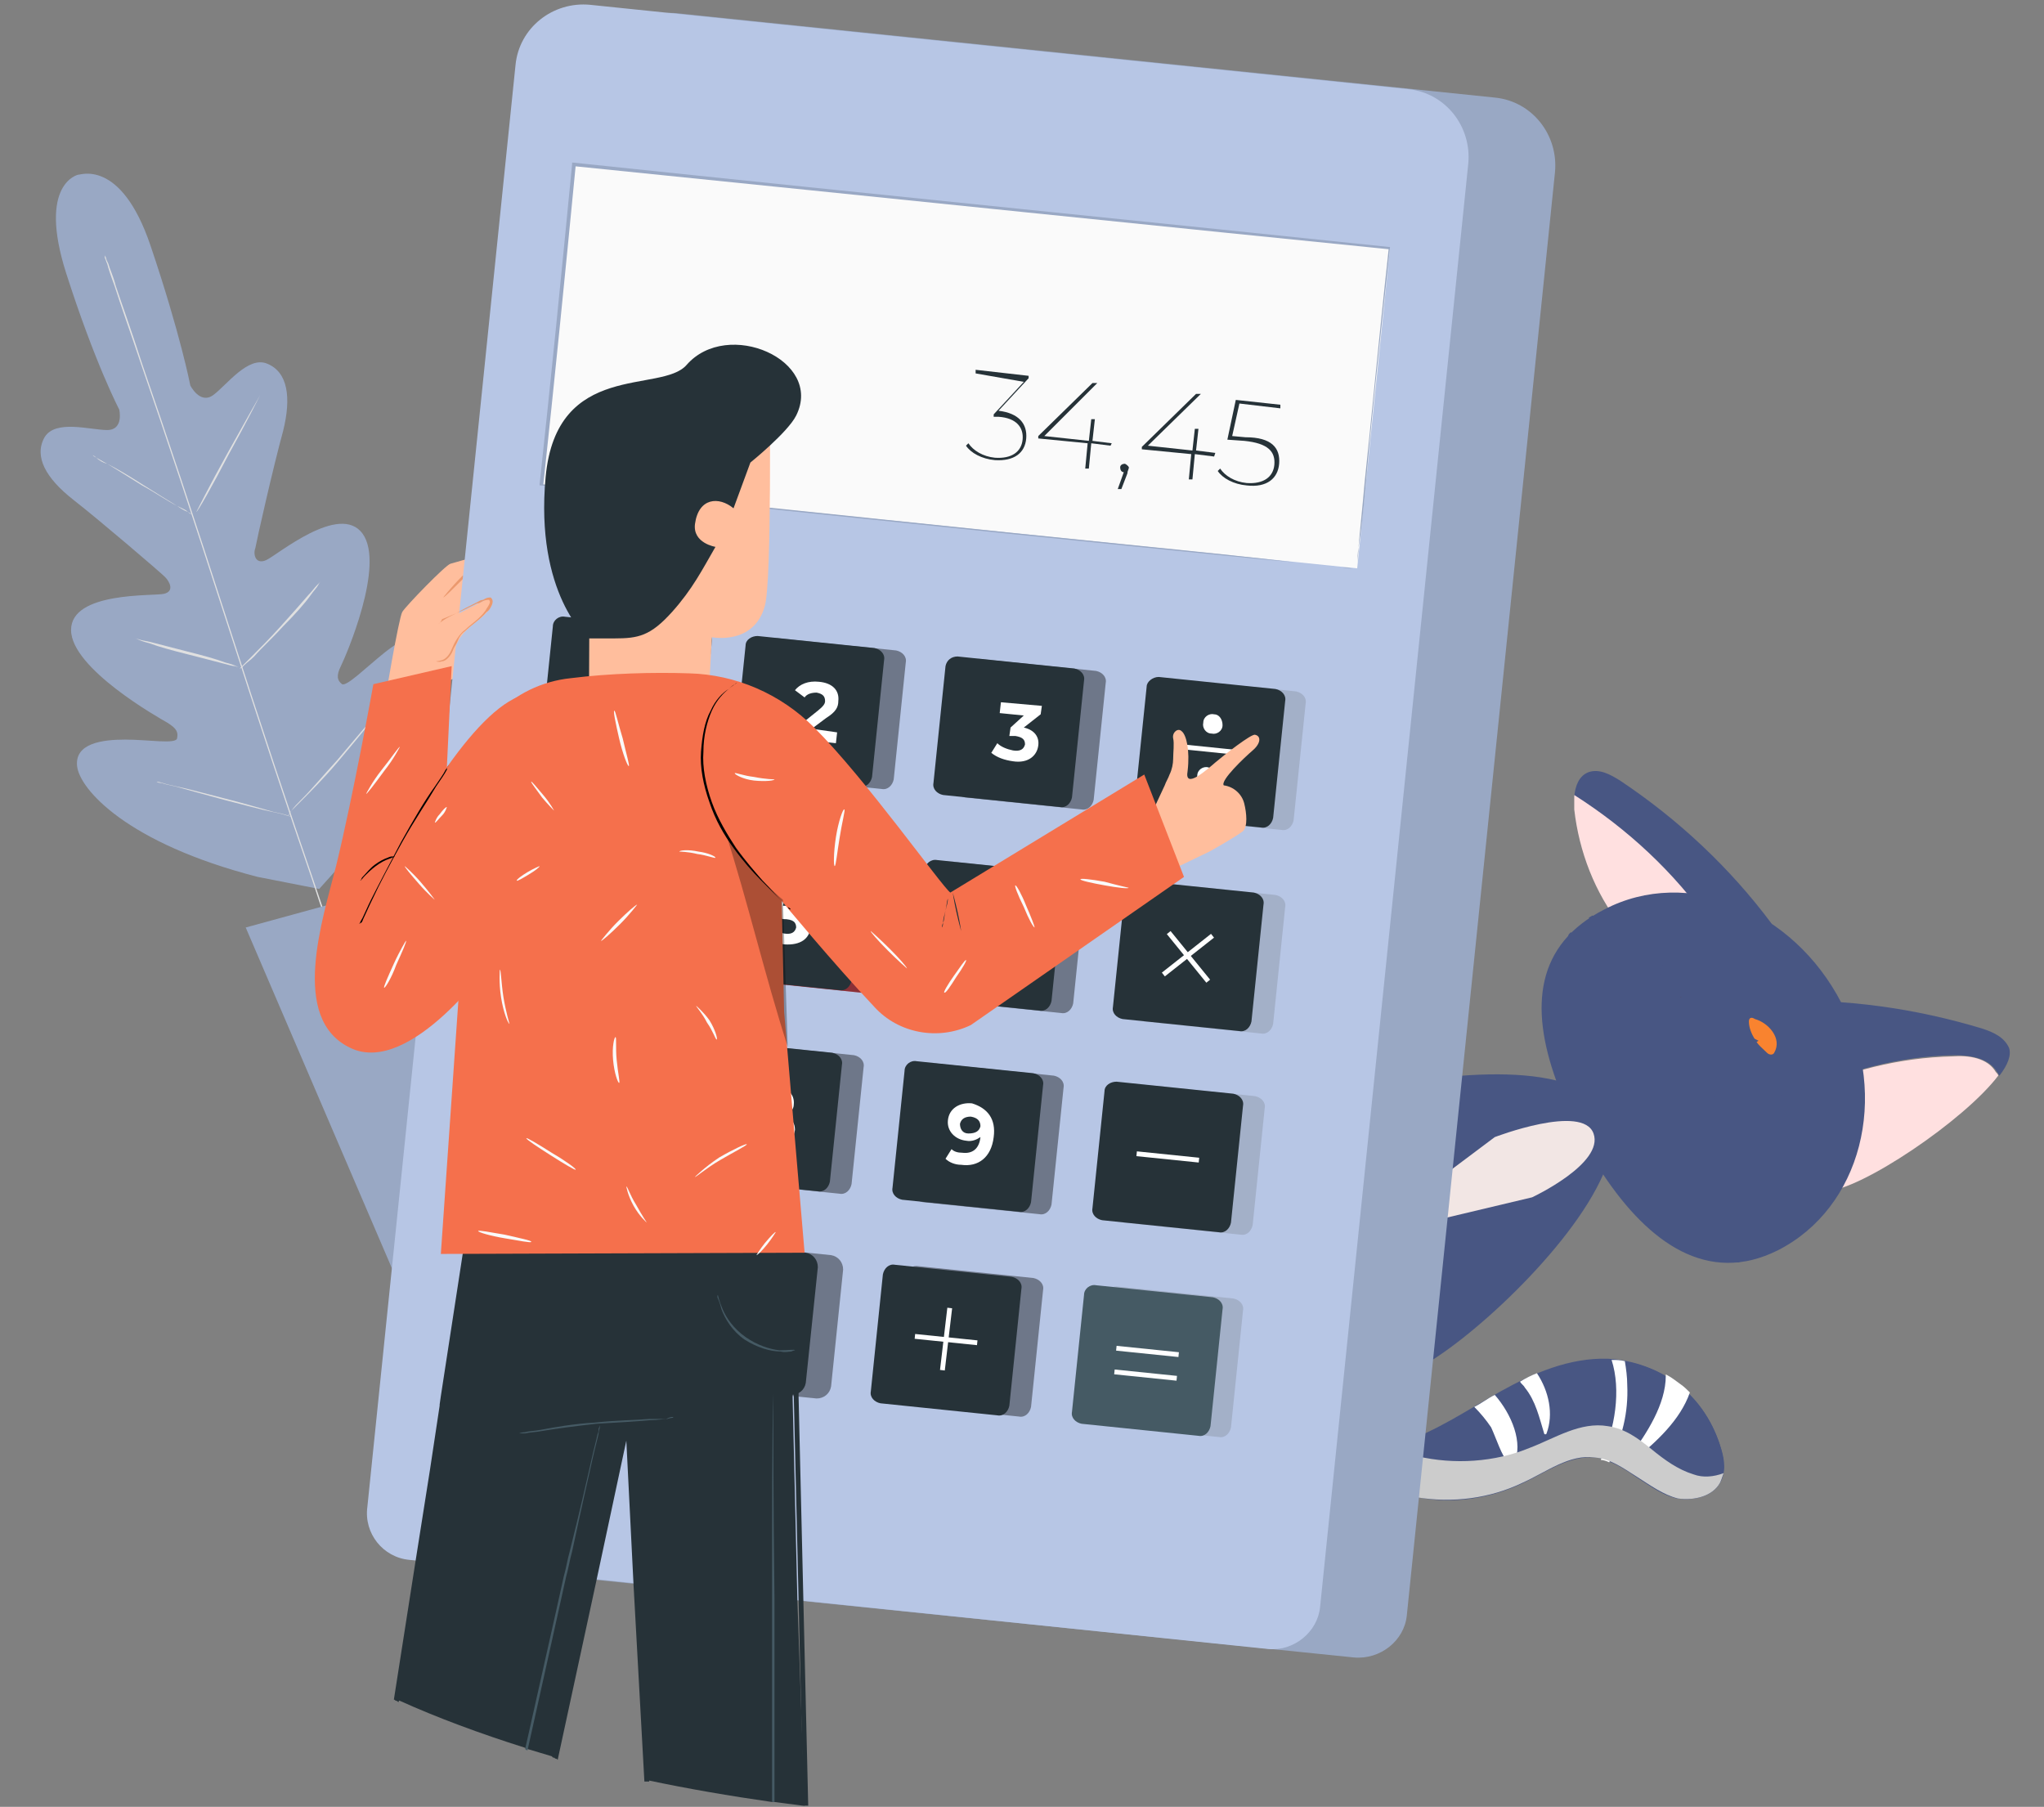
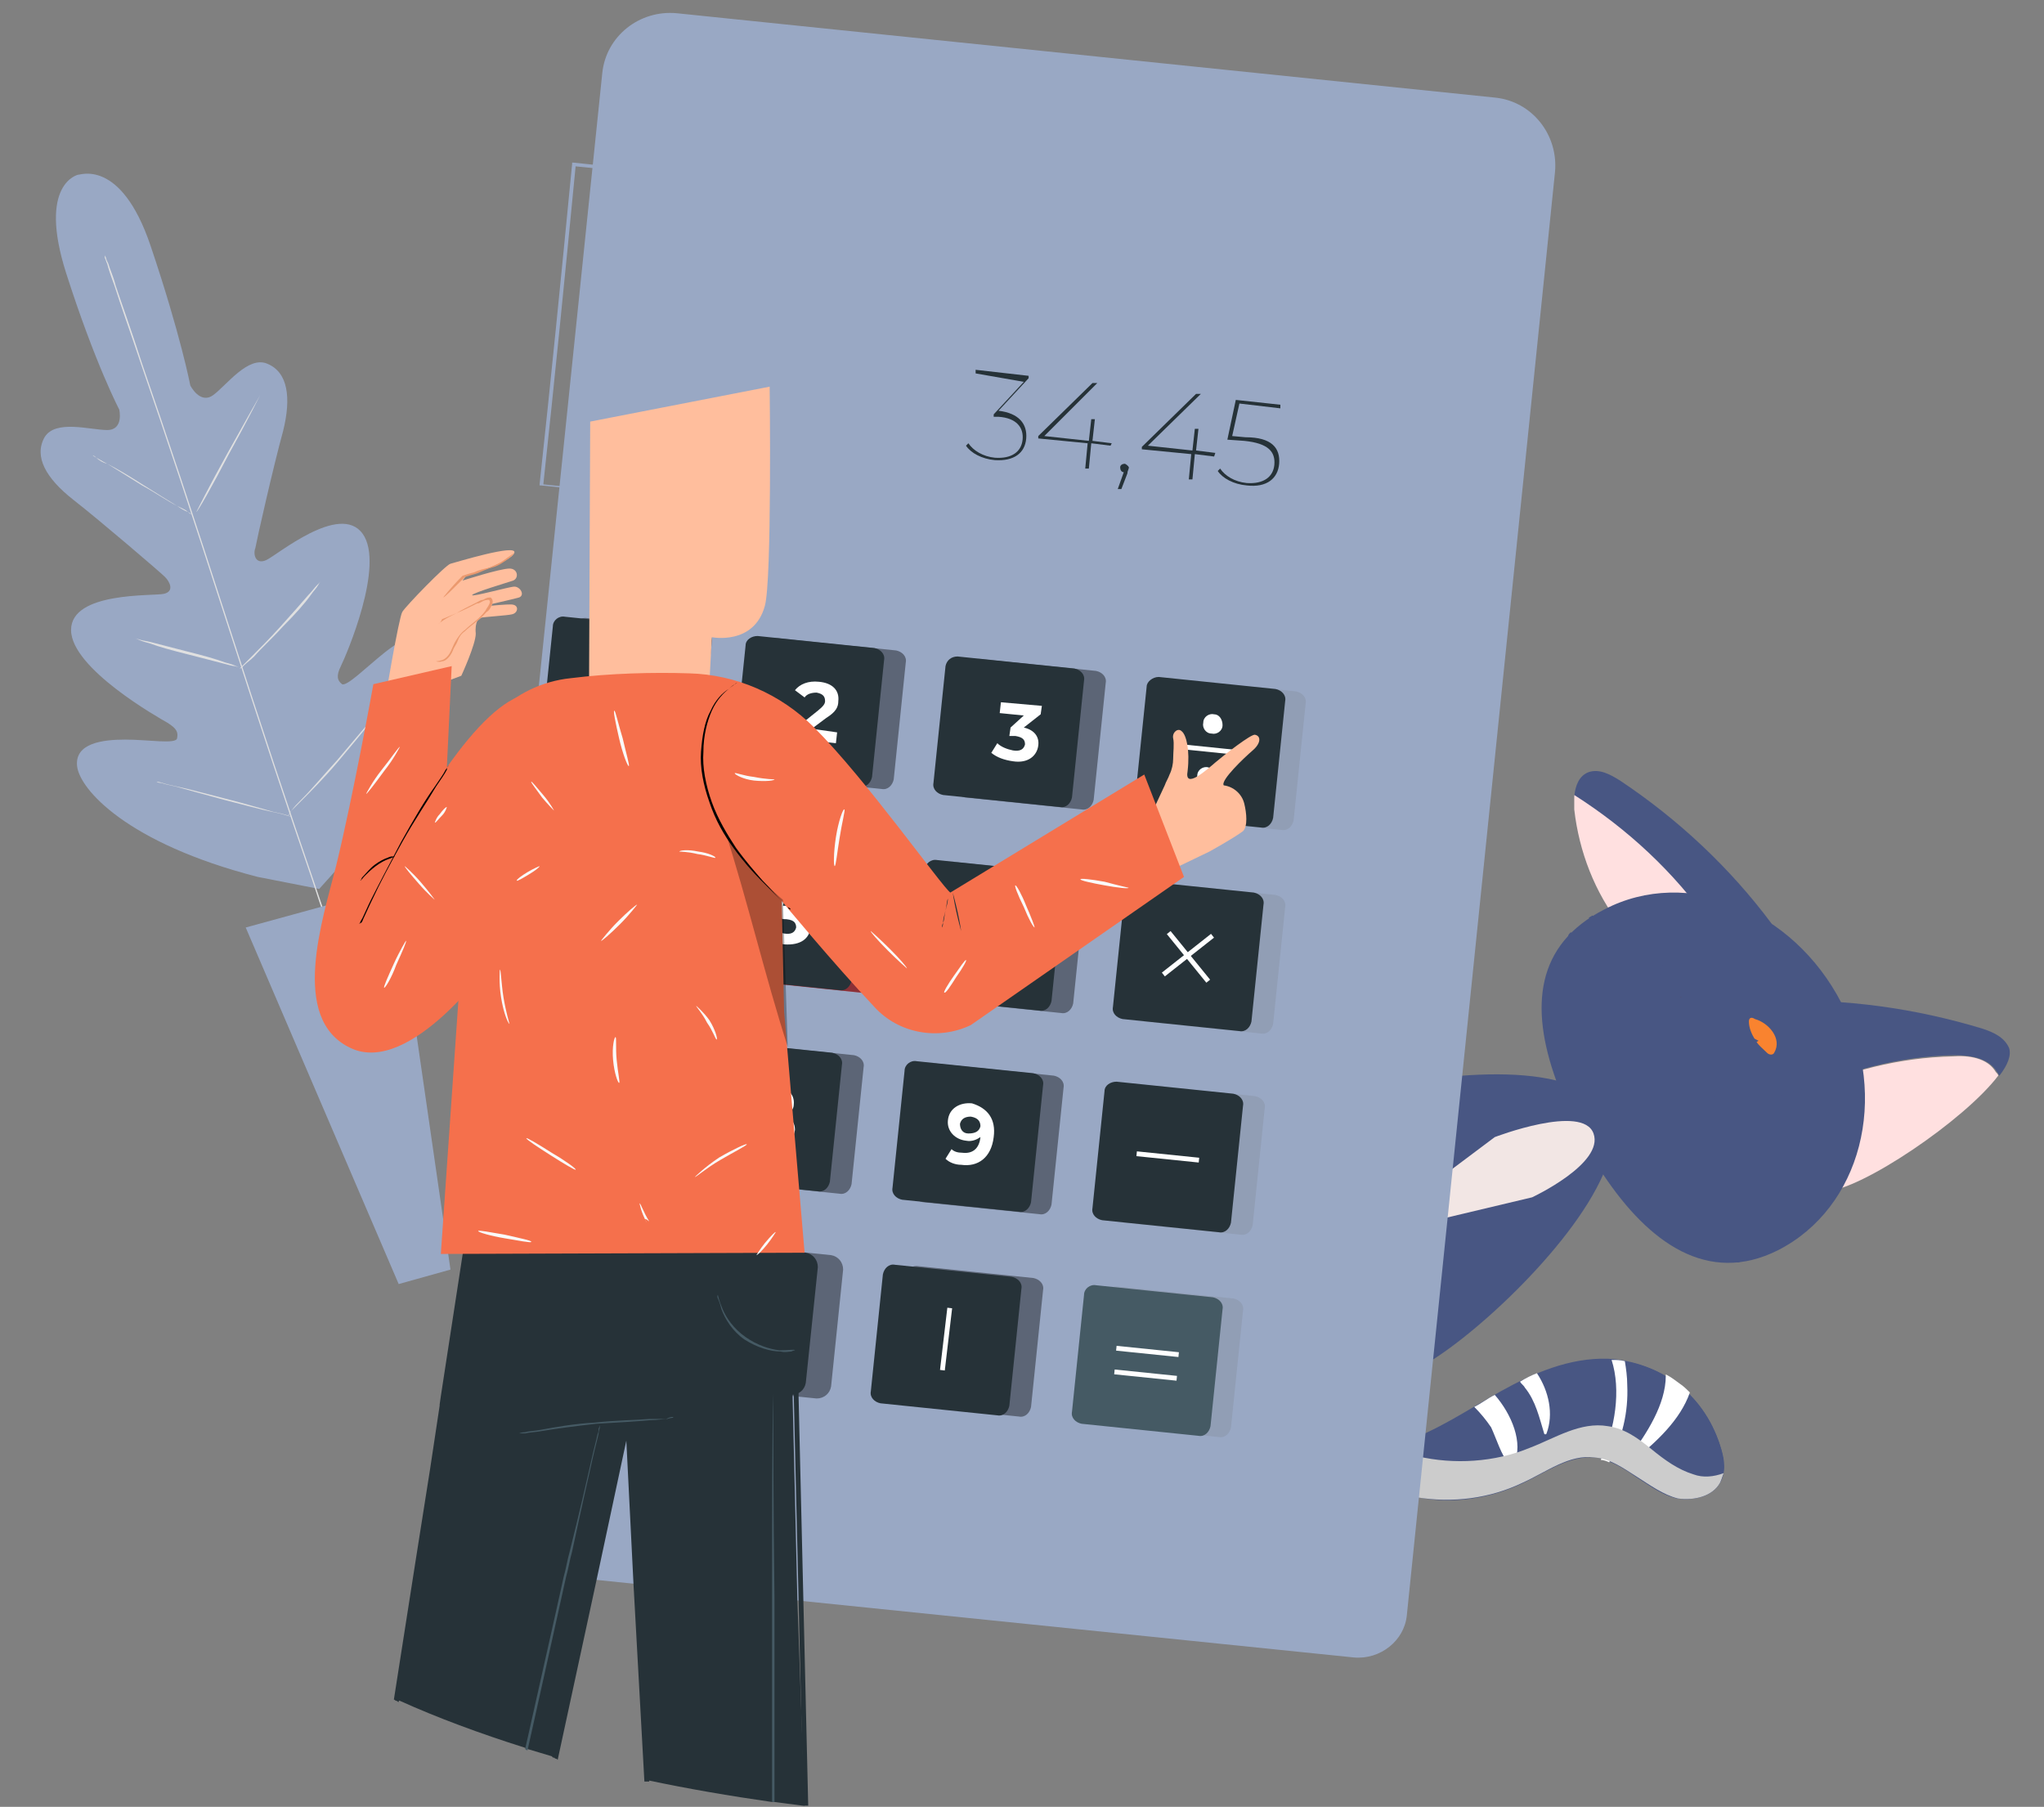
<svg xmlns="http://www.w3.org/2000/svg" xmlns:ns1="http://www.inkscape.org/namespaces/inkscape" xmlns:ns2="http://sodipodi.sourceforge.net/DTD/sodipodi-0.dtd" version="1.1" id="svg852" ns1:version="1.0.1 (c497b03c, 2020-09-10)" ns2:docname="assurance-a-vie.svg" x="0px" y="0px" width="169.7px" height="150px" viewBox="0 0 169.7 150" style="enable-background:new 0 0 169.7 150;" xml:space="preserve">
  <rect x="0" y="0" width="169.7" height="150" fill="#808080" stroke="none" />
  <style type="text/css">
	.st0{fill:#99A8C4;}
	.st1{fill:#E0E0E0;}
	.st2{fill:#FFBE9D;}
	.st3{fill:#EB996E;}
	.st4{fill:#485683;}
	.st5{fill:#FFE0E0;}
	.st6{fill:#F9832F;}
	.st7{fill:#55515C;}
	.st8{fill:#FFFFFF;}
	.st9{fill:#CCCCCC;}
	.st10{fill:#F2E6E4;}
	.st11{fill:#B7C6E5;}
	.st12{opacity:0.4;}
	.st13{fill:#FAFAFA;}
	.st14{fill:#263238;}
	.st15{fill:#858E9E;}
	.st16{fill:#E8505B;}
	.st17{fill:#455A64;}
	.st18{fill:#F5704C;}
	.st19{opacity:0.3;}
</style>
  <g>
    <g id="Calque_2_00000005966177058435929740000007049885863002350218_">
      <g id="devis">
        <g>
          <g>
            <g>
              <path class="st0" d="M6.5,14.5c0,0-3.4,0.7-1,8.2S9.9,34,9.9,34s0.4,1.7-1,1.7s-4.3-0.9-5.2,0.6c-0.9,1.6,0.1,3.4,2.4,5.2        c2.3,1.8,7.2,6,7.6,6.4c0.4,0.4,0.8,1.2-0.1,1.4c-0.9,0.2-7.7-0.2-7.7,3c0,3.2,7.3,7.3,8,7.7c0.8,0.5,0.9,0.8,0.8,1.3        c-0.1,0.5-2.4,0.1-4.3,0.1s-4.2,0.3-4,2.2c0.2,1.9,4.1,6.4,15,9.2l5.1,1l3.5-3.9c7-8.8,7.4-14.8,6.4-16.4        c-1-1.6-3-0.5-4.5,0.7c-1.5,1.2-3.1,2.8-3.5,2.6c-0.4-0.3-0.5-0.7-0.1-1.5c0.4-0.8,3.7-8.4,1.8-11c-1.9-2.6-7.1,1.8-8,2.2        c-0.9,0.4-1.1-0.5-0.9-1c0.1-0.6,1.5-6.8,2.3-9.7c0.7-2.8,0.4-4.9-1.3-5.6c-1.6-0.7-3.4,1.8-4.5,2.6c-1.1,0.8-1.9-0.8-1.9-0.8        s-0.8-4.2-3.3-11.6S6.5,14.6,6.5,14.5L6.5,14.5L6.5,14.5z" />
              <path class="st1" d="M8.7,21.2c0,0,0,0,0.1,0.2c0,0.1,0.1,0.3,0.2,0.5c0.1,0.4,0.4,1,0.6,1.8c0.5,1.5,1.3,3.7,2.2,6.5        c1.9,5.5,4.4,13,7.1,21.4s5.2,15.9,7.1,21.4c0.9,2.7,1.7,4.9,2.2,6.5c0.3,0.8,0.5,1.4,0.6,1.8c0.1,0.2,0.1,0.3,0.2,0.5        c0,0.1,0,0.2,0,0.2s0,0-0.1-0.2c0-0.1-0.1-0.3-0.2-0.5c-0.1-0.4-0.4-1-0.6-1.8c-0.5-1.5-1.3-3.7-2.2-6.5        c-1.9-5.5-4.4-13-7.1-21.4s-5.2-15.9-7.1-21.4c-0.9-2.7-1.7-4.9-2.2-6.5c-0.3-0.8-0.5-1.4-0.6-1.8c-0.1-0.2-0.1-0.3-0.2-0.5        C8.7,21.3,8.7,21.2,8.7,21.2z" />
              <path class="st1" d="M7.7,37.8c0,0,0.1,0,0.3,0.2c0.2,0.1,0.5,0.3,0.9,0.5c0.8,0.4,1.8,1,2.9,1.7c1.1,0.7,2.1,1.3,2.9,1.8        c0.3,0.2,0.6,0.4,0.9,0.5c0.2,0.1,0.3,0.2,0.3,0.2c0,0-0.1,0-0.3-0.2s-0.5-0.3-0.9-0.5c-0.8-0.4-1.8-1.1-2.9-1.7        c-1.1-0.7-2.1-1.3-2.9-1.8C8.5,38.4,8.2,38.2,8,38C7.8,37.9,7.7,37.8,7.7,37.8L7.7,37.8z" />
              <path class="st1" d="M16.3,42.5c0,0,1.1-2.2,2.6-4.9c1.5-2.7,2.7-4.8,2.7-4.8c0,0-1.1,2.2-2.6,4.9        C17.6,40.4,16.4,42.5,16.3,42.5z" />
              <path class="st1" d="M19.9,55.5c0,0,0.1-0.1,0.3-0.3c0.2-0.2,0.5-0.5,0.7-0.7c0.6-0.6,1.5-1.5,2.4-2.5c0.9-1,1.7-1.9,2.3-2.6        c0.3-0.3,0.5-0.6,0.7-0.8c0.2-0.2,0.3-0.3,0.3-0.3c0,0-0.1,0.1-0.2,0.3c-0.1,0.2-0.4,0.5-0.6,0.8c-0.5,0.7-1.3,1.6-2.3,2.6        c-0.9,1-1.8,1.8-2.4,2.5c-0.3,0.3-0.6,0.5-0.8,0.7C20.1,55.4,20,55.5,19.9,55.5L19.9,55.5z" />
              <path class="st1" d="M11.2,53c0,0,0.1,0,0.4,0.1s0.5,0.1,0.9,0.2c0.8,0.2,1.9,0.5,3.1,0.8c1.2,0.3,2.3,0.6,3.1,0.9        c0.4,0.1,0.7,0.2,0.9,0.3c0.2,0.1,0.3,0.1,0.3,0.1c0,0-0.1,0-0.4-0.1c-0.2,0-0.5-0.1-0.9-0.2c-0.8-0.2-1.9-0.5-3.1-0.8        c-1.2-0.3-2.3-0.6-3.1-0.9c-0.4-0.1-0.7-0.2-0.9-0.3S11.2,53,11.2,53z" />
              <path class="st1" d="M13,64.9c0,0,0.2,0,0.5,0.1c0.3,0.1,0.7,0.2,1.2,0.3c1,0.2,2.4,0.6,4,1s2.9,0.8,4,1.1        c0.5,0.1,0.9,0.2,1.2,0.3c0.3,0.1,0.4,0.1,0.4,0.1s-0.2,0-0.5-0.1c-0.3-0.1-0.7-0.2-1.2-0.3c-1-0.2-2.4-0.6-4-1        c-1.5-0.4-2.9-0.8-4-1.1c-0.5-0.1-0.9-0.2-1.2-0.3C13.1,65,13,64.9,13,64.9L13,64.9z" />
              <path class="st1" d="M23.9,67.7c0,0,0.1-0.1,0.3-0.4c0.2-0.3,0.5-0.6,0.9-1c0.8-0.8,1.8-2,2.9-3.2c1.1-1.3,2.1-2.5,2.8-3.3        c0.3-0.4,0.6-0.8,0.8-1c0.2-0.2,0.3-0.4,0.3-0.4c0,0-0.1,0.2-0.3,0.4c-0.2,0.3-0.5,0.6-0.8,1.1c-0.7,0.9-1.7,2.1-2.8,3.4        c-1.1,1.3-2.2,2.4-3,3.2c-0.4,0.4-0.7,0.7-0.9,0.9C24.1,67.6,23.9,67.7,23.9,67.7L23.9,67.7z" />
            </g>
            <polygon class="st0" points="32.8,73.6 20.4,77 33.1,106.6 37.4,105.4      " />
          </g>
          <g>
            <g>
              <path class="st2" d="M31.9,58.5c0,0,1.2-7.2,1.5-7.7c0.3-0.5,3.6-3.9,4-4c0.4-0.1,5.6-1.7,5.3-0.9c-0.3,0.8-4,1.9-4,1.9        l-0.3,0.4c0,0,3.1-1,3.9-1c0.7,0,0.8,0.8,0.3,1c-0.6,0.2-3.3,1-3.4,1.2c-0.1,0.2,3.1-0.7,3.5-0.7c0.5,0,0.9,0.7,0.4,0.9        c-0.3,0.1-3.4,0.8-3.4,0.8s2.6-0.3,2.9-0.2c0.5,0.1,0.4,0.7-0.1,0.8c-0.4,0.1-2.2,0.2-2.7,0.3c0,0-0.4,0.3-0.3,1.3        c0,0.9-1.2,3.5-1.2,3.5S31.9,58.5,31.9,58.5z" />
              <path class="st3" d="M42.7,45.9c0,0-0.2,0.3-0.8,0.7c-0.3,0.2-0.6,0.4-1,0.5c-0.4,0.1-0.8,0.3-1.3,0.5c-0.3,0.1-0.7,0.2-1,0.3        l0,0c-1,1-1.7,1.7-1.8,1.7c0,0,0.6-0.8,1.6-1.8l0,0h0c0.3-0.1,0.6-0.2,1-0.3c0.4-0.2,0.9-0.3,1.3-0.4c0.4-0.2,0.7-0.3,1-0.5        C42.4,46.1,42.7,45.9,42.7,45.9L42.7,45.9z" />
            </g>
            <g>
              <g>
                <g>
                  <path class="st4" d="M165.8,89c0.1,0.1,0.1,0.2,0.2,0.3c0.7-0.9,1-1.7,0.8-2.3c-0.4-0.9-1.3-1.3-2.2-1.6          c-5.6-1.7-11.4-2.5-17.2-2.3l2.1,7.6c4-1.9,8.3-3,12.7-3.1C163.5,87.6,165.1,87.8,165.8,89L165.8,89z" />
                  <path class="st5" d="M165.9,89.3c0-0.1-0.1-0.2-0.2-0.3c-0.7-1.2-2.3-1.4-3.6-1.3c-4.4,0.1-8.8,1.2-12.7,3.1l2.2,8.1          C154.5,98.8,163.1,93,165.9,89.3L165.9,89.3z" />
                </g>
                <g>
                  <path class="st4" d="M134.5,64.8c-0.8-0.5-1.7-1-2.6-0.7c-0.8,0.3-1.1,1.1-1.2,2c4.4,2.8,8.3,6.4,11.3,10.7l5.1-0.1          C143.6,72,139.3,68,134.5,64.8L134.5,64.8z" />
                  <path class="st5" d="M130.7,67.2c0.4,3.5,1.7,6.9,3.9,9.7l7.4-0.2c-3-4.3-6.9-7.9-11.3-10.7          C130.7,66.5,130.7,66.9,130.7,67.2L130.7,67.2z" />
                </g>
                <path class="st4" d="M147.6,103.8c6.9-3.5,9.3-12.7,5.3-20.5s-12.8-11.4-19.7-7.8c-5.7,2.9-6.2,8.1-4,14.2         c-6.5-1.6-18.1,0.9-22.1,2.9c-5.3,2.7-7.1,9.5-4.2,15.3c2.9,5.8,9.6,8.3,14.8,5.7c4-2,12.7-9.9,15.4-16.1         C136.9,103.2,141.8,106.7,147.6,103.8L147.6,103.8z" />
                <path class="st6" d="M145.2,84.8c0,0.5,0.2,1,0.5,1.5c0.3,0.5,0.6,0.7,1,1.1c0.2,0.2,0.5,0.2,0.6,0c0.7-1.2-0.5-2.5-1.6-2.8         C145.4,84.4,145.2,84.5,145.2,84.8L145.2,84.8L145.2,84.8z" />
                <path class="st4" d="M148.7,96C148.7,96,148.7,95.9,148.7,96c-6.1,2.4-5.3-4.3-5.1-7.9c0-0.1,0-0.2-0.1-0.2         c0-0.1-0.1-0.2-0.2-0.2c-3.1-2-8.9-5.4-3.3-8.8c0,0,0-0.1,0,0c-1.9,0.8-3.6,2.4-2.8,4.6c0.8,2.3,3.4,3.9,5.5,4.8         c-0.5,2.3-0.7,5.3,0.6,7.3C144.6,97.5,147,97,148.7,96L148.7,96z" />
                <path class="st7" d="M139.5,82.8C139.6,82.8,139.6,82.7,139.5,82.8C139.5,82.7,139.5,82.8,139.5,82.8L139.5,82.8z" />
                <path class="st7" d="M139.5,82.8C139.6,82.8,139.6,82.7,139.5,82.8C139.5,82.7,139.5,82.8,139.5,82.8L139.5,82.8z" />
                <g>
                  <path class="st4" d="M118.5,91.4c0.2-0.1,0-0.3-0.1-0.3c-4.7,1.8-9.4,4.4-12.8,8.3c-0.2,0.2,0.1,0.5,0.3,0.3          C109.8,96.4,113.6,93.5,118.5,91.4z" />
                  <path class="st4" d="M112.4,103.3c5-1,9.9-2.6,14.8-3.9c0.2,0,0.1-0.3-0.1-0.3c-4.6,1.1-9.3,2.1-13.9,3.4          c3.6-2.7,7.2-5.4,11-7.9c0.1-0.1,0-0.3-0.1-0.2c-5.4,3.3-10.7,6.8-15.4,11c-0.2,0.2,0.1,0.5,0.3,0.4          c1.1-0.8,2.2-1.7,3.3-2.5C112.3,103.3,112.3,103.3,112.4,103.3L112.4,103.3z" />
                  <path class="st4" d="M124,106.5c-4.9,1.7-10,2.7-14.8,4.5c-0.4,0.1-0.1,0.7,0.2,0.7c5-0.8,10.1-3.1,14.7-5          C124.2,106.6,124.1,106.4,124,106.5L124,106.5z" />
                </g>
                <g>
                  <path class="st4" d="M116.3,119.8c3-1,5.6-2.8,8.3-4.3c2.7-1.5,5.7-2.8,8.9-2.7c2.1,0.1,4.3,0.9,5.9,2.2          c1.7,1.3,2.9,3.2,3.5,5.3c0.2,0.9,0.4,1.9-0.1,2.8c-0.6,1.1-2.1,1.5-3.4,1.3s-2.4-1-3.4-1.8c-1.1-0.7-2.2-1.4-3.5-1.6          c-2.2-0.2-4.1,1.2-6,2.1c-2.7,1.3-5.9,1.8-8.8,1.2" />
                  <path class="st4" d="M142.8,123.1c0.5-0.8,0.4-1.9,0.1-2.8c-0.5-1.7-1.4-3.3-2.7-4.6c-0.8,2.2-2.7,4-4.5,5.5          c-0.2,0.2-0.6-0.1-0.4-0.3c1.4-1.9,2.9-4.2,2.9-6.6c0,0,0,0,0-0.1c-1-0.6-2.2-1-3.4-1.2c0.1,0.7,0.2,1.4,0.2,2          c0.1,2.3-0.5,4.4-1.5,6.3c0.8,0.3,1.6,0.8,2.3,1.3c1.1,0.7,2.2,1.5,3.4,1.8C140.7,124.6,142.2,124.2,142.8,123.1          L142.8,123.1z" />
                  <path class="st8" d="M125.3,121.6c0.1,0.2,0.3,0.1,0.4-0.1c0.8-1.7-0.2-4.1-1.6-5.7c-0.6,0.3-1.1,0.7-1.7,1          c0.5,0.5,1,1.1,1.4,1.7C124.3,119.6,124.6,120.7,125.3,121.6L125.3,121.6z" />
                  <path class="st8" d="M128.2,119c0,0.1,0.2,0.1,0.2,0c0.6-1.6,0.2-3.5-0.8-5c-0.5,0.2-0.9,0.4-1.4,0.7          c0.1,0.2,0.3,0.3,0.4,0.5C127.5,116.3,127.8,117.7,128.2,119L128.2,119z" />
                  <path class="st8" d="M135.1,115c0-0.7-0.1-1.4-0.2-2c-0.4-0.1-0.7-0.1-1.1-0.1c0.8,2.5,0.3,5.7-0.9,8.3          c0.2,0,0.5,0.1,0.7,0.2C134.7,119.4,135.2,117.2,135.1,115L135.1,115z" />
                  <path class="st8" d="M135.4,120.8c-0.2,0.2,0.2,0.5,0.4,0.3c1.7-1.4,3.7-3.2,4.5-5.5c-0.2-0.2-0.5-0.5-0.8-0.7          c-0.4-0.3-0.8-0.6-1.2-0.8c0,0,0,0,0,0.1C138.3,116.6,136.7,119,135.4,120.8L135.4,120.8z" />
                </g>
                <g>
                  <path class="st4" d="M133.5,78.9c0.1,0,0.2-0.1,0.1-0.2c-1.1-0.4-2.1-0.8-3.2-1.3c-0.1,0.1-0.2,0.2-0.2,0.3          C131.2,78.2,132.3,78.7,133.5,78.9z" />
                  <path class="st4" d="M134.5,77.9c-0.7-0.7-1.5-1.4-2.3-1.9c-0.1,0.1-0.2,0.1-0.3,0.2c0.8,0.7,1.6,1.4,2.5,1.9          C134.5,78.1,134.6,78,134.5,77.9L134.5,77.9z" />
                  <path class="st4" d="M144,104.8c0.1,0,0.2,0,0.4,0c0.2-1,0.5-2.1,0.8-3.1c0-0.1-0.1-0.2-0.2-0.1" />
                  <path class="st4" d="M146.1,101.3c-0.1,1,0,2,0,3c0.1,0,0.2-0.1,0.4-0.1c0-1,0-2-0.2-2.9          C146.3,101.2,146.2,101.2,146.1,101.3z" />
                </g>
                <g>
                  <path class="st9" d="M142.8,123.1c0.1-0.2,0.2-0.5,0.3-0.8c-0.8,0.3-1.7,0.4-2.5,0.1c-1.3-0.4-2.4-1.2-3.5-2.1          s-2.2-1.7-3.6-1.9c-2.3-0.4-4.4,1-6.5,1.8c-2.9,1.2-6.3,1.4-9.3,0.7l-0.3-1.6c-0.4,0.1-0.7,0.3-1.1,0.4l1.3,4.6          c3,0.5,6.1,0.1,8.8-1.2c2-0.9,3.9-2.4,6-2.1c1.3,0.1,2.4,0.9,3.5,1.6c1.1,0.7,2.2,1.5,3.4,1.8          C140.7,124.6,142.2,124.2,142.8,123.1L142.8,123.1z" />
                </g>
                <path class="st4" d="M145.6,86.2l-2.3,1.6c0,0,0,0.3,0.3,0.2c0.3-0.2,2.4-1.6,2.4-1.6L145.6,86.2L145.6,86.2z" />
                <path class="st4" d="M141.6,80.8c0.5-0.6,1.1-1.1,1.8-1.5c0.3-0.2,0.7-0.4,1.1-0.5c0.1,0,0.2-0.1,0.3-0.1c0.1,0,0.2,0,0.3,0         c0.1,0,0.2,0,0.4,0c0.1,0,0.3,0.1,0.4,0.2c0.2,0.2,0.3,0.5,0.3,0.8c0,0.3-0.1,0.5-0.2,0.7c-0.2,0.4-0.4,0.7-0.7,1         c-0.5,0.6-1.1,1.1-1.8,1.5c0.5-0.6,1-1.2,1.4-1.8c0.2-0.3,0.4-0.6,0.5-0.9c0.1-0.3,0.2-0.6,0-0.7c-0.1-0.1-0.5-0.1-0.8,0         c-0.3,0.1-0.7,0.2-1,0.4C142.9,80.1,142.3,80.4,141.6,80.8L141.6,80.8z" />
                <path class="st4" d="M147.1,91.1c0.7-0.4,1.4-0.7,2.1-1c0.4-0.1,0.8-0.2,1.2-0.2c0.1,0,0.2,0,0.3,0c0.1,0,0.2,0,0.3,0         c0.1,0,0.2,0.1,0.3,0.1c0.1,0,0.2,0.2,0.3,0.3c0.2,0.2,0.2,0.6,0.1,0.8c-0.1,0.2-0.2,0.4-0.4,0.6c-0.3,0.3-0.6,0.6-0.9,0.8         c-0.7,0.4-1.4,0.8-2.1,1c0.6-0.5,1.2-0.9,1.8-1.4c0.3-0.2,0.6-0.5,0.8-0.8c0.2-0.3,0.3-0.6,0.2-0.7c-0.1-0.2-0.5-0.2-0.8-0.2         c-0.4,0-0.7,0.1-1.1,0.1C148.6,90.8,147.9,90.9,147.1,91.1L147.1,91.1z" />
                <path class="st10" d="M112.9,102.8l14.3-3.4c0,0,6-2.8,5.1-5.3c-0.9-2.5-8.2,0.3-8.2,0.3L112.9,102.8L112.9,102.8z" />
              </g>
              <path class="st0" d="M112.4,137.6l-71.3-7.3c-2.2-0.2-3.8-2.2-3.5-4.4L50,6.1c0.3-3.1,3.1-5.3,6.2-5l67.9,7        c3.1,0.3,5.3,3.1,5,6.2l-12.3,119.8C116.6,136.2,114.6,137.8,112.4,137.6L112.4,137.6z" />
              <g>
-                 <path class="st11" d="M105.3,136.9L34,129.5c-2.2-0.2-3.8-2.2-3.5-4.4L42.8,5.4c0.3-3.1,3.1-5.3,6.2-5l67.9,7         c3.1,0.3,5.3,3.1,5,6.2l-12.3,119.8C109.4,135.5,107.4,137.1,105.3,136.9L105.3,136.9z" />
                <g class="st12">
                  <path d="M44.4,101.7l24.6,2.5c0.6,0.1,1,0.6,1,1.2l-1,9.7c-0.1,0.6-0.6,1-1.2,1l-24.6-2.5c-0.6-0.1-1-0.6-1-1.2l1-9.7          C43.3,102.1,43.9,101.7,44.4,101.7z" />
                </g>
                <g>
-                   <rect x="66.9" y="-3.5" transform="matrix(0.102 -0.995 0.995 0.102 41.678 107.17)" class="st13" width="26.7" height="68" />
                  <path class="st0" d="M112.7,47.2c0,0,0-0.2,0-0.5c0-0.3,0.1-0.8,0.1-1.4c0.1-1.2,0.3-3,0.5-5.3c0.5-4.6,1.1-11.2,2-19.4          l0.1,0.1c-17-1.7-41.1-4.2-67.7-6.9l0,0l0.1-0.1C46.9,23,46,32,45.1,40.3L45,40.2c19.6,2,36.5,3.8,48.5,5          c6,0.6,10.8,1.1,14.1,1.5c1.6,0.2,2.9,0.3,3.8,0.4c0.4,0,0.8,0.1,1,0.1C112.6,47.2,112.7,47.2,112.7,47.2c0,0-0.1,0-0.3,0          c-0.2,0-0.5,0-1-0.1c-0.9-0.1-2.1-0.2-3.8-0.4c-3.3-0.3-8.1-0.8-14.1-1.4c-12-1.2-29-3-48.6-5h-0.1l0-0.1          c0.9-8.3,1.8-17.3,2.7-26.6v-0.1l0.1,0l0,0c26.6,2.8,50.6,5.2,67.7,7h0.1l0,0.1c-0.9,8.2-1.6,14.9-2,19.5          c-0.2,2.3-0.4,4.1-0.6,5.3c-0.1,0.6-0.1,1-0.1,1.4C112.7,47.1,112.7,47.2,112.7,47.2L112.7,47.2z" />
                </g>
                <g>
                  <g class="st12">
                    <path d="M48.6,51.3l9.7,1c0.5,0.1,0.9,0.5,0.8,1l-1,9.7c-0.1,0.5-0.5,0.9-1,0.8l-9.7-1c-0.5-0.1-0.9-0.5-0.8-1l1-9.7           C47.7,51.7,48.1,51.3,48.6,51.3z" />
                  </g>
                  <path class="st14" d="M46.9,51.2l9.7,1c0.5,0.1,0.9,0.5,0.8,1l-1,9.7c-0.1,0.5-0.5,0.9-1,0.8l-9.7-1c-0.5-0.1-0.9-0.5-0.8-1          l1-9.7C45.9,51.5,46.4,51.1,46.9,51.2z" />
                  <path class="st8" d="M52.2,55l-0.5,4.8l-1.1-0.1l0.4-3.9l-1-0.1l0.1-0.9L52.2,55L52.2,55z" />
                </g>
                <g>
                  <g class="st12">
                    <path d="M64.7,53l9.7,1c0.5,0.1,0.9,0.5,0.8,1l-1,9.7c-0.1,0.5-0.5,0.9-1,0.8l-9.7-1c-0.5-0.1-0.9-0.5-0.8-1l1-9.7           C63.7,53.3,64.2,52.9,64.7,53z" />
                  </g>
                  <path class="st14" d="M62.9,52.8l9.7,1c0.5,0.1,0.9,0.5,0.8,1l-1,9.7c-0.1,0.5-0.5,0.9-1,0.8l-9.7-1c-0.5-0.1-0.9-0.5-0.8-1          l1-9.7C61.9,53.1,62.4,52.8,62.9,52.8z" />
                  <path class="st8" d="M69.5,60.8l-0.1,0.9l-3.6-0.4l0.1-0.7l2-1.6c0.5-0.4,0.6-0.6,0.6-0.8c0-0.4-0.2-0.6-0.7-0.7          c-0.4,0-0.8,0.1-1,0.4L66,57.3c0.4-0.5,1.1-0.8,2-0.7c1.1,0.1,1.7,0.7,1.6,1.6c0,0.5-0.2,0.9-1,1.4l-1.2,0.9L69.5,60.8          L69.5,60.8z" />
                </g>
                <g>
                  <g class="st12">
                    <path d="M81.3,54.7l9.7,1c0.5,0.1,0.9,0.5,0.8,1l-1,9.7c-0.1,0.5-0.5,0.9-1,0.8l-9.7-1c-0.5-0.1-0.9-0.5-0.8-1l1-9.7           C80.3,55,80.8,54.7,81.3,54.7z" />
                  </g>
                  <path class="st14" d="M79.5,54.5l9.7,1c0.5,0.1,0.9,0.5,0.8,1l-1,9.7c-0.1,0.5-0.5,0.9-1,0.8l-9.7-1c-0.5-0.1-0.9-0.5-0.8-1          l1-9.7C78.6,54.8,79,54.5,79.5,54.5z" />
                  <path class="st8" d="M86.2,61.9c-0.1,0.8-0.8,1.5-2.1,1.3c-0.7-0.1-1.3-0.3-1.8-0.7l0.5-0.8c0.3,0.3,0.8,0.5,1.3,0.6          c0.6,0.1,0.9-0.1,1-0.5c0-0.4-0.2-0.6-0.8-0.7l-0.5,0l0.1-0.7l1.1-1l-2-0.2l0.1-0.9l3.4,0.3l-0.1,0.7L85,60.4          C85.9,60.6,86.3,61.2,86.2,61.9L86.2,61.9z" />
                </g>
                <g>
                  <g class="st12">
                    <path class="st15" d="M97.9,56.4l9.7,1c0.5,0.1,0.9,0.5,0.8,1l-1,9.7c-0.1,0.5-0.5,0.9-1,0.8l-9.7-1           c-0.5-0.1-0.9-0.5-0.8-1l1-9.7C97,56.7,97.4,56.4,97.9,56.4z" />
                  </g>
                  <path class="st14" d="M96.2,56.2l9.7,1c0.5,0.1,0.9,0.5,0.8,1l-1,9.7c-0.1,0.5-0.5,0.9-1,0.8l-9.7-1c-0.5-0.1-0.9-0.5-0.8-1          l1-9.7C95.2,56.6,95.7,56.2,96.2,56.2z" />
                  <g>
                    <rect x="100.2" y="59.7" transform="matrix(0.102 -0.995 0.995 0.102 28.125 155.766)" class="st8" width="0.4" height="5.2" />
                    <path class="st8" d="M101.5,60.2c0,0.5-0.5,0.8-0.9,0.7c-0.5,0-0.8-0.5-0.7-0.9c0-0.5,0.5-0.8,0.9-0.7           C101.2,59.3,101.5,59.7,101.5,60.2z" />
                    <path class="st8" d="M101,64.6c0,0.5-0.5,0.8-0.9,0.7c-0.5,0-0.8-0.5-0.7-0.9c0-0.5,0.5-0.8,0.9-0.7           C100.7,63.8,101,64.2,101,64.6z" />
                  </g>
                </g>
                <g>
                  <path class="st16" d="M46.9,68.2l9.7,1c0.5,0.1,0.9,0.5,0.8,1l-1,9.7c-0.1,0.5-0.5,0.9-1,0.8l-9.7-1c-0.5-0.1-0.9-0.5-0.8-1          l1-9.7C45.9,68.5,46.4,68.1,46.9,68.2z" />
                  <g class="st12">
                    <path d="M46.9,68.2l9.7,1c0.5,0.1,0.9,0.5,0.8,1l-1,9.7c-0.1,0.5-0.5,0.9-1,0.8l-9.7-1c-0.5-0.1-0.9-0.5-0.8-1l1-9.7           C45.9,68.5,46.4,68.1,46.9,68.2z" />
                  </g>
                  <path class="st14" d="M45.1,68l9.7,1c0.5,0.1,0.9,0.5,0.8,1l-1,9.7c-0.1,0.5-0.5,0.9-1,0.8l-9.7-1c-0.5-0.1-0.9-0.5-0.8-1          l1-9.7C44.2,68.3,44.6,68,45.1,68z" />
                  <path class="st8" d="M51.4,75.8l-0.8-0.1l-0.1,1l-1.1-0.1l0.1-1L47,75.4l0.1-0.7l2.6-2.8l1.2,0.1l-2.4,2.7l1.3,0.1l0.1-0.9          l1,0.1l-0.1,0.9l0.8,0.1L51.4,75.8L51.4,75.8z" />
                </g>
                <g>
                  <path class="st16" d="M62.9,69.9l9.7,1c0.5,0.1,0.9,0.5,0.8,1l-1,9.7c-0.1,0.5-0.5,0.9-1,0.8l-9.7-1c-0.5-0.1-0.9-0.5-0.8-1          l1-9.7C62,70.2,62.4,69.8,62.9,69.9z" />
                  <g class="st12">
                    <path d="M62.9,69.9l9.7,1c0.5,0.1,0.9,0.5,0.8,1l-1,9.7c-0.1,0.5-0.5,0.9-1,0.8l-9.7-1c-0.5-0.1-0.9-0.5-0.8-1l1-9.7           C62,70.2,62.4,69.8,62.9,69.9z" />
                  </g>
                  <path class="st14" d="M61.2,69.7l9.7,1c0.5,0.1,0.9,0.5,0.8,1l-1,9.7c-0.1,0.5-0.5,0.9-1,0.8l-9.7-1c-0.5-0.1-0.9-0.5-0.8-1          l1-9.7C60.2,70,60.7,69.6,61.2,69.7z" />
                  <path class="st8" d="M67.3,77c-0.1,0.9-0.8,1.5-2.2,1.4c-0.7-0.1-1.3-0.3-1.8-0.7l0.5-0.8c0.3,0.3,0.8,0.5,1.3,0.6          c0.6,0.1,0.9-0.1,1-0.5c0-0.4-0.2-0.7-1.1-0.7L63.9,76l0.5-2.7l2.9,0.3l-0.1,0.9l-2-0.2l-0.2,0.9l0.4,0          C66.9,75.4,67.4,76.1,67.3,77L67.3,77z" />
                </g>
                <g>
                  <g class="st12">
                    <path d="M79.6,71.6l9.7,1c0.5,0.1,0.9,0.5,0.8,1l-1,9.7c-0.1,0.5-0.5,0.9-1,0.8l-9.7-1c-0.5-0.1-0.9-0.5-0.8-1l1-9.7           C78.6,71.9,79.1,71.5,79.6,71.6z" />
                  </g>
                  <path class="st14" d="M77.8,71.4l9.7,1c0.5,0.1,0.9,0.5,0.8,1l-1,9.7c-0.1,0.5-0.5,0.9-1,0.8l-9.7-1c-0.5-0.1-0.9-0.5-0.8-1          l1-9.7C76.8,71.7,77.3,71.3,77.8,71.4z" />
                  <path class="st8" d="M84.3,78.7c-0.1,1-1,1.5-2,1.4c-1.3-0.1-2.1-1.1-1.9-2.6c0.2-1.7,1.3-2.5,2.7-2.3c0.5,0,1,0.2,1.3,0.5          l-0.5,0.8c-0.2-0.2-0.5-0.3-0.9-0.3c-0.8-0.1-1.4,0.3-1.5,1.3c0.3-0.2,0.7-0.4,1.2-0.3C83.7,77.1,84.4,77.8,84.3,78.7          L84.3,78.7z M83.2,78.6c0-0.4-0.2-0.8-0.7-0.8c-0.5,0-0.9,0.2-0.9,0.6c0,0.4,0.2,0.7,0.8,0.8C82.8,79.3,83.2,79.1,83.2,78.6          L83.2,78.6z" />
                </g>
                <g>
                  <g class="st12">
                    <path class="st15" d="M96.2,73.3l9.7,1c0.5,0.1,0.9,0.5,0.8,1l-1,9.7c-0.1,0.5-0.5,0.9-1,0.8l-9.7-1           c-0.5-0.1-0.9-0.5-0.8-1l1-9.7C95.2,73.6,95.7,73.2,96.2,73.3z" />
                  </g>
                  <path class="st14" d="M94.4,73.1l9.7,1c0.5,0.1,0.9,0.5,0.8,1l-1,9.7c-0.1,0.5-0.5,0.9-1,0.8l-9.7-1c-0.5-0.1-0.9-0.5-0.8-1          l1-9.7C93.5,73.4,93.9,73,94.4,73.1z" />
                  <g>
                    <rect x="96.1" y="79.1" transform="matrix(0.785 -0.619 0.619 0.785 -27.94 78.138)" class="st8" width="5.2" height="0.4" />
                    <rect x="98.4" y="76.8" transform="matrix(0.776 -0.631 0.631 0.776 -27.945 80.041)" class="st8" width="0.4" height="5.2" />
                  </g>
                </g>
                <g>
                  <g class="st12">
                    <path d="M45.2,84.9l9.7,1c0.5,0.1,0.9,0.5,0.8,1l-1,9.7c-0.1,0.5-0.5,0.9-1,0.8l-9.7-1c-0.5-0.1-0.9-0.5-0.8-1l1-9.7           C44.2,85.2,44.7,84.9,45.2,84.9z" />
                  </g>
                  <path class="st14" d="M43.4,84.7l9.7,1c0.5,0.1,0.9,0.5,0.8,1l-1,9.7c-0.1,0.5-0.5,0.9-1,0.8l-9.7-1c-0.5-0.1-0.9-0.5-0.8-1          l1-9.7C42.4,85,42.9,84.7,43.4,84.7z" />
                  <path class="st8" d="M49.5,88.7l-0.1,0.7l-2.2,3.9L46,93.2l2.1-3.7l-1.6-0.2l-0.1,0.8l-1-0.1l0.2-1.7L49.5,88.7L49.5,88.7z" />
                </g>
                <g>
                  <g class="st12">
                    <path d="M61.2,86.6l9.7,1c0.5,0.1,0.9,0.5,0.8,1l-1,9.7c-0.1,0.5-0.5,0.9-1,0.8l-9.7-1c-0.5-0.1-0.9-0.5-0.8-1l1-9.7           C60.3,86.9,60.7,86.5,61.2,86.6z" />
                  </g>
                  <path class="st14" d="M59.4,86.4l9.7,1c0.5,0.1,0.9,0.5,0.8,1l-1,9.7c-0.1,0.5-0.5,0.9-1,0.8l-9.7-1c-0.5-0.1-0.9-0.5-0.8-1          l1-9.7C58.5,86.7,58.9,86.3,59.4,86.4z" />
                  <path class="st8" d="M66,93.8c-0.1,0.9-1,1.4-2.2,1.3c-1.2-0.1-2-0.8-1.9-1.7c0.1-0.5,0.4-0.9,0.8-1.1          c-0.3-0.3-0.5-0.6-0.5-1c0.1-0.8,0.9-1.3,2-1.2c1.1,0.1,1.8,0.7,1.7,1.6c0,0.4-0.3,0.7-0.7,0.9C65.8,92.9,66,93.3,66,93.8          L66,93.8z M64.9,93.7c0-0.4-0.3-0.7-0.8-0.8c-0.5-0.1-0.9,0.2-1,0.6c0,0.4,0.3,0.7,0.8,0.8C64.4,94.3,64.8,94.1,64.9,93.7          L64.9,93.7z M63.4,91.5c0,0.4,0.2,0.6,0.7,0.7c0.5,0,0.8-0.1,0.8-0.5c0-0.4-0.2-0.6-0.7-0.7C63.8,90.9,63.5,91.1,63.4,91.5          L63.4,91.5z" />
                </g>
                <g>
                  <g class="st12">
                    <path d="M77.8,88.3l9.7,1c0.5,0.1,0.9,0.5,0.8,1l-1,9.7c-0.1,0.5-0.5,0.9-1,0.8l-9.7-1c-0.5-0.1-0.9-0.5-0.8-1l1-9.7           C76.9,88.6,77.3,88.2,77.8,88.3z" />
                  </g>
                  <path class="st14" d="M76.1,88.1l9.7,1c0.5,0.1,0.9,0.5,0.8,1l-1,9.7c-0.1,0.5-0.5,0.9-1,0.8l-9.7-1c-0.5-0.1-0.9-0.5-0.8-1          l1-9.7C75.1,88.4,75.6,88,76.1,88.1z" />
                  <path class="st8" d="M82.5,94.4c-0.2,1.7-1.3,2.5-2.7,2.3c-0.5,0-1-0.2-1.3-0.5l0.5-0.8c0.2,0.2,0.5,0.3,0.9,0.3          c0.8,0.1,1.4-0.3,1.5-1.3c-0.3,0.2-0.7,0.4-1.2,0.3c-0.9-0.1-1.6-0.8-1.5-1.7c0.1-1,1-1.5,2-1.4C82,92,82.7,92.9,82.5,94.4          L82.5,94.4z M81.4,93.5c0-0.4-0.2-0.7-0.8-0.8c-0.5,0-0.8,0.2-0.9,0.6c0,0.4,0.2,0.8,0.7,0.8C81,94.1,81.3,93.9,81.4,93.5          L81.4,93.5z" />
                </g>
                <g>
                  <g class="st12">
                    <path class="st15" d="M94.5,90l9.7,1c0.5,0.1,0.9,0.5,0.8,1l-1,9.7c-0.1,0.5-0.5,0.9-1,0.8l-9.7-1c-0.5-0.1-0.9-0.5-0.8-1           l1-9.7C93.5,90.3,94,89.9,94.5,90z" />
                  </g>
                  <path class="st14" d="M92.7,89.8l9.7,1c0.5,0.1,0.9,0.5,0.8,1l-1,9.7c-0.1,0.5-0.5,0.9-1,0.8l-9.7-1c-0.5-0.1-0.9-0.5-0.8-1          l1-9.7C91.7,90.1,92.2,89.8,92.7,89.8z" />
                  <rect x="96.7" y="93.5" transform="matrix(0.102 -0.995 0.995 0.102 -8.548 182.661)" class="st8" width="0.4" height="5.2" />
                </g>
                <g>
                  <g class="st12">
                    <path d="M76.1,105.1l9.7,1c0.5,0.1,0.9,0.5,0.8,1l-1,9.7c-0.1,0.5-0.5,0.9-1,0.8l-9.7-1c-0.5-0.1-0.9-0.5-0.8-1l1-9.7           C75.2,105.5,75.6,105.1,76.1,105.1z" />
                  </g>
                  <path class="st14" d="M74.3,105l9.7,1c0.5,0.1,0.9,0.5,0.8,1l-1,9.7c-0.1,0.5-0.5,0.9-1,0.8l-9.7-1c-0.5-0.1-0.9-0.5-0.8-1          l1-9.7C73.4,105.3,73.8,104.9,74.3,105z" />
                </g>
                <g>
                  <g class="st12">
                    <path class="st15" d="M92.7,106.8l9.7,1c0.5,0.1,0.9,0.5,0.8,1l-1,9.7c-0.1,0.5-0.5,0.9-1,0.8l-9.7-1           c-0.5-0.1-0.9-0.5-0.8-1l1-9.7C91.8,107.2,92.2,106.8,92.7,106.8z" />
                  </g>
                  <path class="st17" d="M91,106.7l9.7,1c0.5,0.1,0.9,0.5,0.8,1l-1,9.7c-0.1,0.5-0.5,0.9-1,0.8l-9.7-1c-0.5-0.1-0.9-0.5-0.8-1          l1-9.7C90,107,90.5,106.6,91,106.7z" />
                  <g>
                    <rect x="95.1" y="109.7" transform="matrix(0.102 -0.995 0.995 0.102 -26.189 195.563)" class="st8" width="0.4" height="5.2" />
                    <rect x="94.9" y="111.7" transform="matrix(0.102 -0.995 0.995 0.102 -28.318 197.124)" class="st8" width="0.4" height="5.2" />
                  </g>
                </g>
                <path class="st14" d="M41.3,101.4l25.6,2.6c0.6,0.1,1,0.6,1,1.2l-1,9.6c-0.1,0.6-0.6,1-1.2,1L40,113.2c-0.6-0.1-1-0.6-1-1.2         l1-9.6C40.1,101.8,40.7,101.3,41.3,101.4z" />
                <path class="st8" d="M52.4,108.3c0.2-1.6,1.1-2.4,2.3-2.3c1.2,0.1,2,1.1,1.8,2.7c-0.2,1.6-1.1,2.4-2.3,2.3         C53,110.8,52.2,109.9,52.4,108.3z M55.4,108.6c0.1-1.1-0.2-1.6-0.8-1.6c-0.5-0.1-1,0.4-1.1,1.4c-0.1,1.1,0.2,1.6,0.8,1.6         C54.8,110.1,55.3,109.7,55.4,108.6z" />
                <g>
                  <rect x="76" y="111" transform="matrix(0.117 -0.993 0.993 0.117 -41.072 176.21)" class="st8" width="5.2" height="0.4" />
-                   <rect x="78.3" y="108.6" transform="matrix(0.102 -0.995 0.995 0.102 -40.105 177.975)" class="st8" width="0.4" height="5.2" />
                </g>
                <g>
                  <path class="st14" d="M85.2,36.4c-0.1,1.2-1,1.9-2.6,1.8c-1.1-0.1-2-0.6-2.4-1.2l0.2-0.2c0.4,0.6,1.2,1.1,2.2,1.2          c1.4,0.1,2.2-0.5,2.3-1.5c0.1-1-0.5-1.8-2-1.9l-0.4,0l0-0.2l2.5-2.7L81,31l0-0.3l4.4,0.5l0,0.2l-2.5,2.7          C84.6,34.3,85.3,35.2,85.2,36.4z" />
                  <path class="st14" d="M92.2,37l-1.6-0.2l-0.2,2.1l-0.3,0l0.2-2.1l-4.1-0.4l0-0.2l4.5-4.4l0.4,0l-4.4,4.4l3.7,0.4l0.2-1.8          l0.3,0l-0.2,1.8l1.6,0.2L92.2,37L92.2,37z" />
                  <path class="st14" d="M93.7,38.9c0,0.1-0.1,0.2-0.1,0.4l-0.5,1.3l-0.3,0l0.5-1.4c-0.2,0-0.3-0.2-0.3-0.4          c0-0.2,0.2-0.3,0.4-0.3C93.6,38.6,93.8,38.8,93.7,38.9L93.7,38.9z" />
                  <path class="st14" d="M100.8,37.9l-1.6-0.2l-0.2,2.1l-0.3,0l0.2-2.1l-4.1-0.4l0-0.2l4.5-4.4l0.4,0L95.3,37l3.7,0.4l0.2-1.8          l0.3,0l-0.2,1.8l1.6,0.2L100.8,37.9L100.8,37.9z" />
                  <path class="st14" d="M106.2,38.5c-0.1,1.2-1,2-2.7,1.8c-1.1-0.1-2-0.6-2.4-1.2l0.2-0.2c0.4,0.6,1.2,1.1,2.2,1.2          c1.4,0.1,2.2-0.5,2.3-1.5c0.1-1.1-0.5-1.8-2.5-2l-1.4-0.1l0.7-3.3l3.7,0.4l0,0.3l-3.4-0.4l-0.6,2.7l1.1,0.1          C105.6,36.3,106.3,37.2,106.2,38.5L106.2,38.5z" />
                </g>
              </g>
            </g>
            <g>
              <g>
                <path class="st18" d="M31,56.8c0,0-1.7,9.4-3.1,15.1c-1.1,4.4-3.9,12.7,1.2,15.1c5,2.4,11.8-7.3,11.8-7.3l2.9-22.1         c-2,0.4-4.3,2.7-6.7,6.1l0.4-8.4L31,56.8L31,56.8z" />
                <path class="st2" d="M100.4,70.7L97.7,72l-2.4-3.8l1.4-3c0.1-0.3,0.3-0.6,0.4-0.9c0.2-0.4,0.3-0.9,0.3-1.3         c0-0.5,0.1-1.3,0-1.7c-0.1-0.5,0.4-0.9,0.7-0.6c0.4,0.3,0.7,1.6,0.5,3.3c-0.3,1.6,1.6-0.1,2.3-0.7c0.7-0.6,3-2.4,3.3-2.3         c0.5,0.1,0.5,0.7-0.2,1.3c-0.7,0.6-2.7,2.5-2.4,2.9c0,0,0,0,0,0c0.8,0.1,1.5,0.7,1.7,1.5c0.2,0.8,0.3,1.9-0.1,2.3         C102.4,69.6,100.4,70.7,100.4,70.7L100.4,70.7z" />
                <g>
                  <path class="st2" d="M49,35l-0.1,23l9.9,0.5l0.3-5.6c0,0,3.5,0.7,4.4-2.6c0.6-2.1,0.4-18.2,0.4-18.2L49,35L49,35z" />
-                   <path class="st14" d="M66.1,34.5c-0.7,1.4-3.8,3.9-3.8,3.9l-1.4,3.8c-1.2-1-2.9-0.9-3.2,1.3c-0.2,1.6,1.7,1.9,1.7,1.9          c-1.1,1.9-1.9,3.5-3.6,5.4c-1.8,2-2.8,2.2-4.8,2.2h-2.2c0,0-4.4-3.7-3.5-13.4c0.9-9.7,9.6-6.9,11.7-9.3          C60.4,26.4,68.4,29.9,66.1,34.5L66.1,34.5z" />
                </g>
                <g>
                  <g>
                    <path class="st14" d="M66.8,149.9c-0.1,0-0.1,0-0.2,0c-0.8-0.1-1.5-0.2-2.3-0.3c-0.1,0-0.2,0-0.2,0           c-3.5-0.5-7-1.1-10.3-1.8c-0.1,0-0.2,0-0.2,0l-0.9-16.3l0,0L52,118v-0.2L52,118l-2.8,13.1l0,0L46,145.9           c-0.1,0-0.1,0-0.2-0.1c-0.7-0.2-1.3-0.4-2-0.6c-0.1,0-0.1,0-0.2-0.1c-3.8-1.2-7.3-2.5-10.4-3.9c-0.1,0-0.1-0.1-0.2-0.1           l1.8-11.6l1.2-7.7l0.8-5.3l0-0.1v0l1.9-12.3l0.3-1.7H40l0,0h0.5h0h1c0,0,0,0,0,0h1.7l8.9,0.1h0.1l0,0l11.6,0.1h0.2l1.5,0           l0,1.3v0.1l0.2,8v0l0.1,3.7v0.1l0.4,17L66.8,149.9L66.8,149.9z" />
                    <path class="st14" d="M52.1,116.1l-0.4,1.7c0.1,0,0.2,0,0.2,0c0.1,0,0.1,0,0.2,0L52.1,116.1z M66.7,132.9l-0.4-17v-0.2           L66,104V104l0-1.5l-1.6,0h-0.2L50,102.3H50l-6.5,0l-3.2,0c0,0,0,0,0,0h-0.2l-0.3,0h-1.1l-0.3,1.9l-1.8,11.7v0l-0.1,0.7l0,0           l0,0.1l-0.8,5.3l-1.2,7.6l-1.8,11.5c0.1,0,0.1,0.1,0.2,0.1c0.1,0,0.1,0.1,0.2,0.1l1.8-11.6l1.2-7.8l0.7-4.5l0,0l2-13.2           l0.2-1.5h1h0h1.5l0,0h1.2c0,0,0,0,0,0h0.5l11.3,0.1h0.1l9.2,0.1h0.3l1.5,0l0,1v0.1l0.2,8v0.1l0.1,3.7v0l0.4,17l0.4,17.1           c0.1,0,0.1,0,0.2,0c0.1,0,0.1,0,0.2,0L66.7,132.9L66.7,132.9z M51.8,117.8c0.1,0,0.2,0,0.2,0c0.1,0,0.1,0,0.2,0l-0.1-1.7           L51.8,117.8z M52.1,116.1l-0.4,1.7c0.1,0,0.2,0,0.2,0c0.1,0,0.1,0,0.2,0L52.1,116.1z M53,131.5l-0.7-13.5v-0.2l-0.1-1.7           l-0.4,1.7l0,0.2L49,131.1l-3.1,14.8c0.1,0,0.1,0,0.2,0.1c0.1,0,0.1,0,0.2,0.1l3.2-14.8l0,0l2.5-11.7l0.6,12l0,0l0.9,16.3           c0.1,0,0.1,0,0.2,0c0.1,0,0.1,0,0.2,0L53,131.5L53,131.5z M52.1,116.1l-0.4,1.7c0.1,0,0.2,0,0.2,0c0.1,0,0.1,0,0.2,0           L52.1,116.1z" />
                  </g>
                  <path class="st17" d="M64.3,149.6c-0.1,0-0.2,0-0.2,0c0-6.1,0-11.9,0-16.9c0-7.7,0-13.7,0.1-17c0-1.7,0-2.7,0-2.7          c0,0,0,0.9,0,2.7c0,3.3,0,9.3,0.1,17l0,0C64.3,137.7,64.3,143.5,64.3,149.6z" />
                  <path class="st17" d="M49.8,118.3c0,0,0,0.1,0,0.2c0,0.1-0.1,0.3-0.1,0.5c-0.1,0.5-0.3,1.2-0.5,2.1c-0.4,1.8-1,4.4-1.7,7.7          c-0.2,0.7-0.3,1.4-0.5,2.1c-0.9,4.1-2,9-3.2,14.4c-0.1,0-0.1,0-0.2-0.1c1.2-5.4,2.3-10.2,3.2-14.3c0.2-0.7,0.3-1.4,0.5-2.1          c0.8-3.2,1.4-5.8,1.8-7.6c0.2-0.9,0.4-1.6,0.5-2.1c0.1-0.2,0.1-0.4,0.1-0.5C49.8,118.4,49.8,118.3,49.8,118.3L49.8,118.3z" />
                  <path class="st17" d="M55.9,117.7c0,0-0.2,0-0.5,0.1c-0.4,0-0.8,0.1-1.4,0.1c-1.1,0.1-2.7,0.2-4.5,0.3          c-1.8,0.2-3.3,0.4-4.5,0.6c-0.5,0.1-1,0.1-1.4,0.2c-0.3,0-0.5,0-0.5,0s0.2-0.1,0.5-0.1c0.3-0.1,0.8-0.1,1.3-0.2          c1.1-0.2,2.7-0.5,4.5-0.6c1.8-0.2,3.4-0.2,4.5-0.3c0.6,0,1,0,1.4,0C55.7,117.6,55.9,117.6,55.9,117.7z" />
                  <path class="st17" d="M66,112.1c0,0-0.1,0-0.3,0.1c-0.2,0-0.5,0.1-0.9,0c-0.8,0-1.9-0.3-3-1c-1-0.7-1.6-1.7-1.9-2.5          c-0.1-0.4-0.2-0.7-0.3-0.9s0-0.3,0-0.3c0,0,0.1,0.5,0.4,1.2c0.3,0.7,0.9,1.6,1.9,2.3c1,0.7,2,1,2.8,1.1          C65.5,112.1,66,112,66,112.1L66,112.1z" />
                </g>
                <g>
                  <g>
                    <path class="st18" d="M36.6,104.1l30.2-0.1l-1.7-20C65,79.5,65,79,64.9,74.8c0,0,4.3,5.2,7.7,8.8c2,2.2,5.3,2.8,8,1.5           l17.7-12.3l-3.3-8.5l-16.1,9.8c-0.7-0.5-7-9.4-11.3-13.7c-2.8-2.8-6.5-4.4-10.4-4.5c-3-0.1-6.6,0-9.8,0.4           c-4.9,0.5-8.7,4.4-9.1,9.3c-0.3,3.7-0.1,8.1-0.1,15.4L36.6,104.1L36.6,104.1z" />
                    <path class="st14" d="M78.2,77c0,0,0-0.2,0.1-0.4s0.1-0.6,0.2-1c0.1-0.4,0.2-0.7,0.2-1c0.1-0.2,0.1-0.4,0.1-0.4           c0,0,0,0.2-0.1,0.4s-0.1,0.6-0.2,1c-0.1,0.4-0.2,0.7-0.2,1C78.3,76.9,78.2,77,78.2,77L78.2,77z" />
                    <path class="st14" d="M79.8,77.3c0,0-0.2-0.7-0.4-1.6c-0.2-0.9-0.3-1.6-0.3-1.6c0,0,0.2,0.7,0.4,1.6S79.8,77.3,79.8,77.3z" />
                    <path d="M65.6,75.5c0,0-0.1,0-0.2-0.2c-0.1-0.1-0.3-0.3-0.5-0.5c-0.4-0.4-1-1-1.7-1.7s-1.5-1.6-2.3-2.7           c-0.8-1.1-1.5-2.3-2-3.8c-0.5-1.4-0.8-2.9-0.7-4.2c0.1-1.3,0.3-2.5,0.8-3.4c0.4-0.9,1-1.5,1.5-1.8c0.2-0.2,0.4-0.3,0.5-0.4           c0.1-0.1,0.2-0.1,0.2-0.1c0,0-0.3,0.1-0.7,0.5c-0.4,0.3-1,0.9-1.4,1.8c-0.4,0.9-0.7,2.1-0.7,3.4c-0.1,1.3,0.2,2.8,0.7,4.2           c0.5,1.4,1.3,2.7,2,3.8c0.8,1.1,1.6,2,2.2,2.7c0.7,0.7,1.2,1.3,1.6,1.7c0.2,0.2,0.3,0.3,0.5,0.5           C65.6,75.4,65.7,75.5,65.6,75.5L65.6,75.5z" />
                  </g>
                  <path class="st13" d="M46,67.3c0,0-0.5-0.5-1-1.1c-0.5-0.7-0.9-1.2-0.9-1.3s0.5,0.5,1,1.1C45.7,66.7,46,67.3,46,67.3z" />
                  <path class="st13" d="M52.9,75.1c0,0-0.6,0.8-1.4,1.6s-1.6,1.5-1.6,1.4c0,0,0.6-0.8,1.4-1.6C52.1,75.7,52.8,75.1,52.9,75.1z          " />
                  <path class="st13" d="M59.5,86.3c-0.1,0-0.3-0.7-0.8-1.4c-0.4-0.8-0.9-1.3-0.9-1.4c0,0,0.6,0.5,1.1,1.2          C59.4,85.5,59.6,86.3,59.5,86.3L59.5,86.3z" />
                  <path class="st13" d="M42.3,85c-0.1,0-0.5-0.9-0.7-2.2c-0.2-1.3-0.1-2.3-0.1-2.3c0.1,0,0.1,1,0.3,2.3C42,84,42.3,85,42.3,85          z" />
                  <path class="st13" d="M51.4,89.9c-0.1,0-0.4-0.8-0.5-1.9c-0.1-1.1,0.1-1.9,0.2-1.9c0.1,0,0,0.9,0.1,1.9          C51.3,89.1,51.5,89.9,51.4,89.9z" />
                  <path class="st13" d="M47.8,97.1c0,0.1-1-0.5-2.1-1.2c-1.1-0.7-2-1.3-2-1.4s1,0.5,2.1,1.2C47,96.4,47.8,97,47.8,97.1z" />
                  <path class="st13" d="M62,95c0,0.1-1,0.6-2.2,1.3c-1.2,0.7-2.1,1.5-2.1,1.4c0,0,0.8-0.8,2-1.6C60.9,95.4,62,94.9,62,95z" />
                  <path class="st13" d="M44.1,103.1c0,0.1-1-0.1-2.2-0.3c-1.2-0.2-2.2-0.5-2.2-0.6c0-0.1,1,0.1,2.2,0.3          C43.2,102.8,44.2,103,44.1,103.1z" />
-                   <path class="st13" d="M53.7,101.5c0,0-0.6-0.5-1.1-1.4c-0.5-0.9-0.6-1.6-0.6-1.6c0.1,0,0.3,0.7,0.8,1.5          C53.3,100.9,53.7,101.5,53.7,101.5z" />
+                   <path class="st13" d="M53.7,101.5c-0.5-0.9-0.6-1.6-0.6-1.6c0.1,0,0.3,0.7,0.8,1.5          C53.3,100.9,53.7,101.5,53.7,101.5z" />
                  <path class="st13" d="M64.4,102.3c0,0-0.3,0.5-0.7,1c-0.4,0.5-0.8,0.9-0.9,0.9c0,0,0.3-0.5,0.7-1          C64,102.6,64.4,102.2,64.4,102.3z" />
                  <path class="st13" d="M44.8,71.9c0,0.1-0.4,0.4-0.9,0.7c-0.5,0.3-1,0.6-1,0.5c0-0.1,0.4-0.4,0.9-0.7          C44.3,72.1,44.8,71.9,44.8,71.9z" />
                  <path class="st13" d="M52.2,63.6c-0.1,0-0.5-1-0.8-2.3C51.1,60,50.9,59,51,59c0.1,0,0.3,1,0.7,2.3          C52,62.6,52.3,63.6,52.2,63.6L52.2,63.6z" />
                  <path class="st13" d="M59.4,71.2c0,0.1-0.7-0.2-1.5-0.3c-0.8-0.2-1.5-0.2-1.5-0.2c0-0.1,0.7-0.2,1.6,0          C58.8,70.8,59.4,71.1,59.4,71.2L59.4,71.2z" />
                  <path class="st13" d="M64.3,64.7c0,0.1-0.7,0.2-1.7,0.1c-0.9-0.1-1.6-0.5-1.6-0.6c0-0.1,0.7,0.2,1.6,0.3          C63.6,64.7,64.3,64.7,64.3,64.7L64.3,64.7z" />
                  <path class="st13" d="M69.3,71.9c-0.1,0-0.1-1.1,0.1-2.4c0.2-1.3,0.6-2.4,0.7-2.3c0.1,0-0.2,1.1-0.4,2.4          C69.5,70.8,69.4,71.9,69.3,71.9z" />
                  <path class="st13" d="M75.3,80.4c0,0-0.7-0.6-1.6-1.5c-0.8-0.8-1.5-1.6-1.4-1.6c0,0,0.7,0.6,1.6,1.5          C74.7,79.6,75.3,80.3,75.3,80.4z" />
                  <path class="st13" d="M80.2,79.7c0.1,0-0.3,0.7-0.8,1.4c-0.5,0.8-0.9,1.4-1,1.3c-0.1,0,0.3-0.7,0.8-1.4          C79.7,80.3,80.1,79.7,80.2,79.7z" />
                  <path class="st13" d="M85.9,77c-0.1,0-0.5-0.7-0.9-1.7c-0.5-1-0.8-1.8-0.7-1.8c0.1,0,0.5,0.7,0.9,1.7          C85.6,76.1,85.9,76.9,85.9,77z" />
                  <path class="st13" d="M93.7,73.7c0,0.1-0.9,0-2-0.2c-1.1-0.2-2-0.4-2-0.5c0-0.1,0.9,0,2,0.2C92.8,73.5,93.7,73.7,93.7,73.7          L93.7,73.7z" />
                  <path class="st13" d="M31.9,82c-0.1,0,0.3-0.9,0.8-2c0.5-1.1,1-1.9,1-1.9c0.1,0-0.3,0.9-0.8,2C32.5,81.2,32,82,31.9,82z" />
                  <path class="st13" d="M36.1,74.7c0,0-0.6-0.5-1.3-1.3s-1.2-1.4-1.2-1.5c0,0,0.6,0.5,1.3,1.3C35.6,74,36.1,74.7,36.1,74.7z" />
                  <path class="st13" d="M37.1,67c0,0-0.1,0.4-0.4,0.7c-0.3,0.3-0.5,0.6-0.6,0.6c0,0,0.1-0.4,0.4-0.7C36.8,67.2,37,67,37.1,67z          " />
                  <g class="st19">
                    <path d="M60.2,69c1.9,5.9,3.3,12,5.2,17.9l-0.4-12.2C63.2,73.2,61.6,71.2,60.2,69z" />
                  </g>
                </g>
                <path d="M29.8,76.7c0,0,0,0,0.1-0.1c0-0.1,0.1-0.2,0.2-0.4c0.2-0.4,0.4-0.9,0.7-1.5c0.6-1.2,1.5-2.9,2.5-4.8         c1-1.8,2-3.5,2.8-4.6c0.4-0.6,0.7-1,0.9-1.4c0.1-0.1,0.2-0.3,0.3-0.4c0.1-0.1,0.1-0.1,0.1-0.1c0,0,0,0-0.1,0.1         c-0.1,0.1-0.2,0.2-0.2,0.4c-0.2,0.4-0.5,0.8-0.9,1.4c-0.7,1.2-1.8,2.8-2.8,4.6c-1,1.8-1.9,3.5-2.5,4.8         c-0.3,0.6-0.5,1.1-0.7,1.5c-0.1,0.2-0.1,0.3-0.2,0.4C29.8,76.7,29.8,76.7,29.8,76.7L29.8,76.7z" />
                <path d="M32.8,71.1c0,0-0.2,0.1-0.5,0.2c-0.3,0.1-0.7,0.3-1.1,0.6s-0.7,0.6-0.9,0.8c-0.2,0.2-0.3,0.4-0.4,0.4         c0,0,0,0,0.1-0.1c0-0.1,0.1-0.2,0.2-0.3c0.2-0.2,0.5-0.6,0.9-0.9c0.4-0.3,0.8-0.5,1.1-0.6c0.2-0.1,0.3-0.1,0.4-0.1         C32.7,71.1,32.8,71.1,32.8,71.1L32.8,71.1z" />
              </g>
              <path class="st13" d="M33.2,62c0,0-0.5,1-1.3,2c-0.8,1.1-1.5,2-1.5,1.9c0,0,0.5-1,1.3-2C32.5,62.9,33.1,62,33.2,62z" />
            </g>
            <g>
              <path class="st2" d="M36.4,54.8c0.4,0.1,0.9-0.2,1.1-0.5c0.2-0.4,0.4-0.8,0.6-1.2c0.7-1.2,2.1-1.7,2.7-2.8        c0.1-0.2,0.1-0.4,0-0.5c-0.1-0.1-0.3,0-0.5,0c-1.3,0.7-2.6,1.3-3.9,2L36.4,54.8L36.4,54.8z" />
              <path class="st3" d="M36.4,51.8c0,0,0.1-0.1,0.4-0.3c0.3-0.2,0.7-0.4,1.1-0.6c0.5-0.3,1.1-0.6,1.7-0.9        c0.2-0.1,0.3-0.2,0.5-0.2c0.2-0.1,0.3-0.2,0.6-0.2c0.1,0,0.2,0.2,0.2,0.3c0,0.1,0,0.2-0.1,0.4c-0.1,0.2-0.2,0.4-0.4,0.5        c-0.6,0.7-1.3,1.1-1.8,1.6c-0.3,0.2-0.5,0.5-0.6,0.8s-0.3,0.5-0.4,0.8c-0.2,0.5-0.6,0.9-0.9,0.9c-0.3,0.1-0.5,0-0.5,0        c0,0,0.2,0,0.5-0.1c0.3-0.1,0.6-0.4,0.8-0.9c0.1-0.2,0.2-0.5,0.4-0.8s0.4-0.6,0.7-0.8c0.5-0.5,1.2-0.9,1.7-1.6        c0.1-0.2,0.2-0.3,0.3-0.5c0.1-0.2,0.1-0.3,0-0.4c-0.1,0-0.3,0-0.5,0.1c-0.2,0.1-0.3,0.2-0.5,0.2c-0.6,0.3-1.2,0.6-1.7,0.8        c-0.5,0.2-0.9,0.4-1.2,0.5C36.6,51.7,36.4,51.8,36.4,51.8L36.4,51.8z" />
            </g>
          </g>
        </g>
      </g>
    </g>
  </g>
</svg>